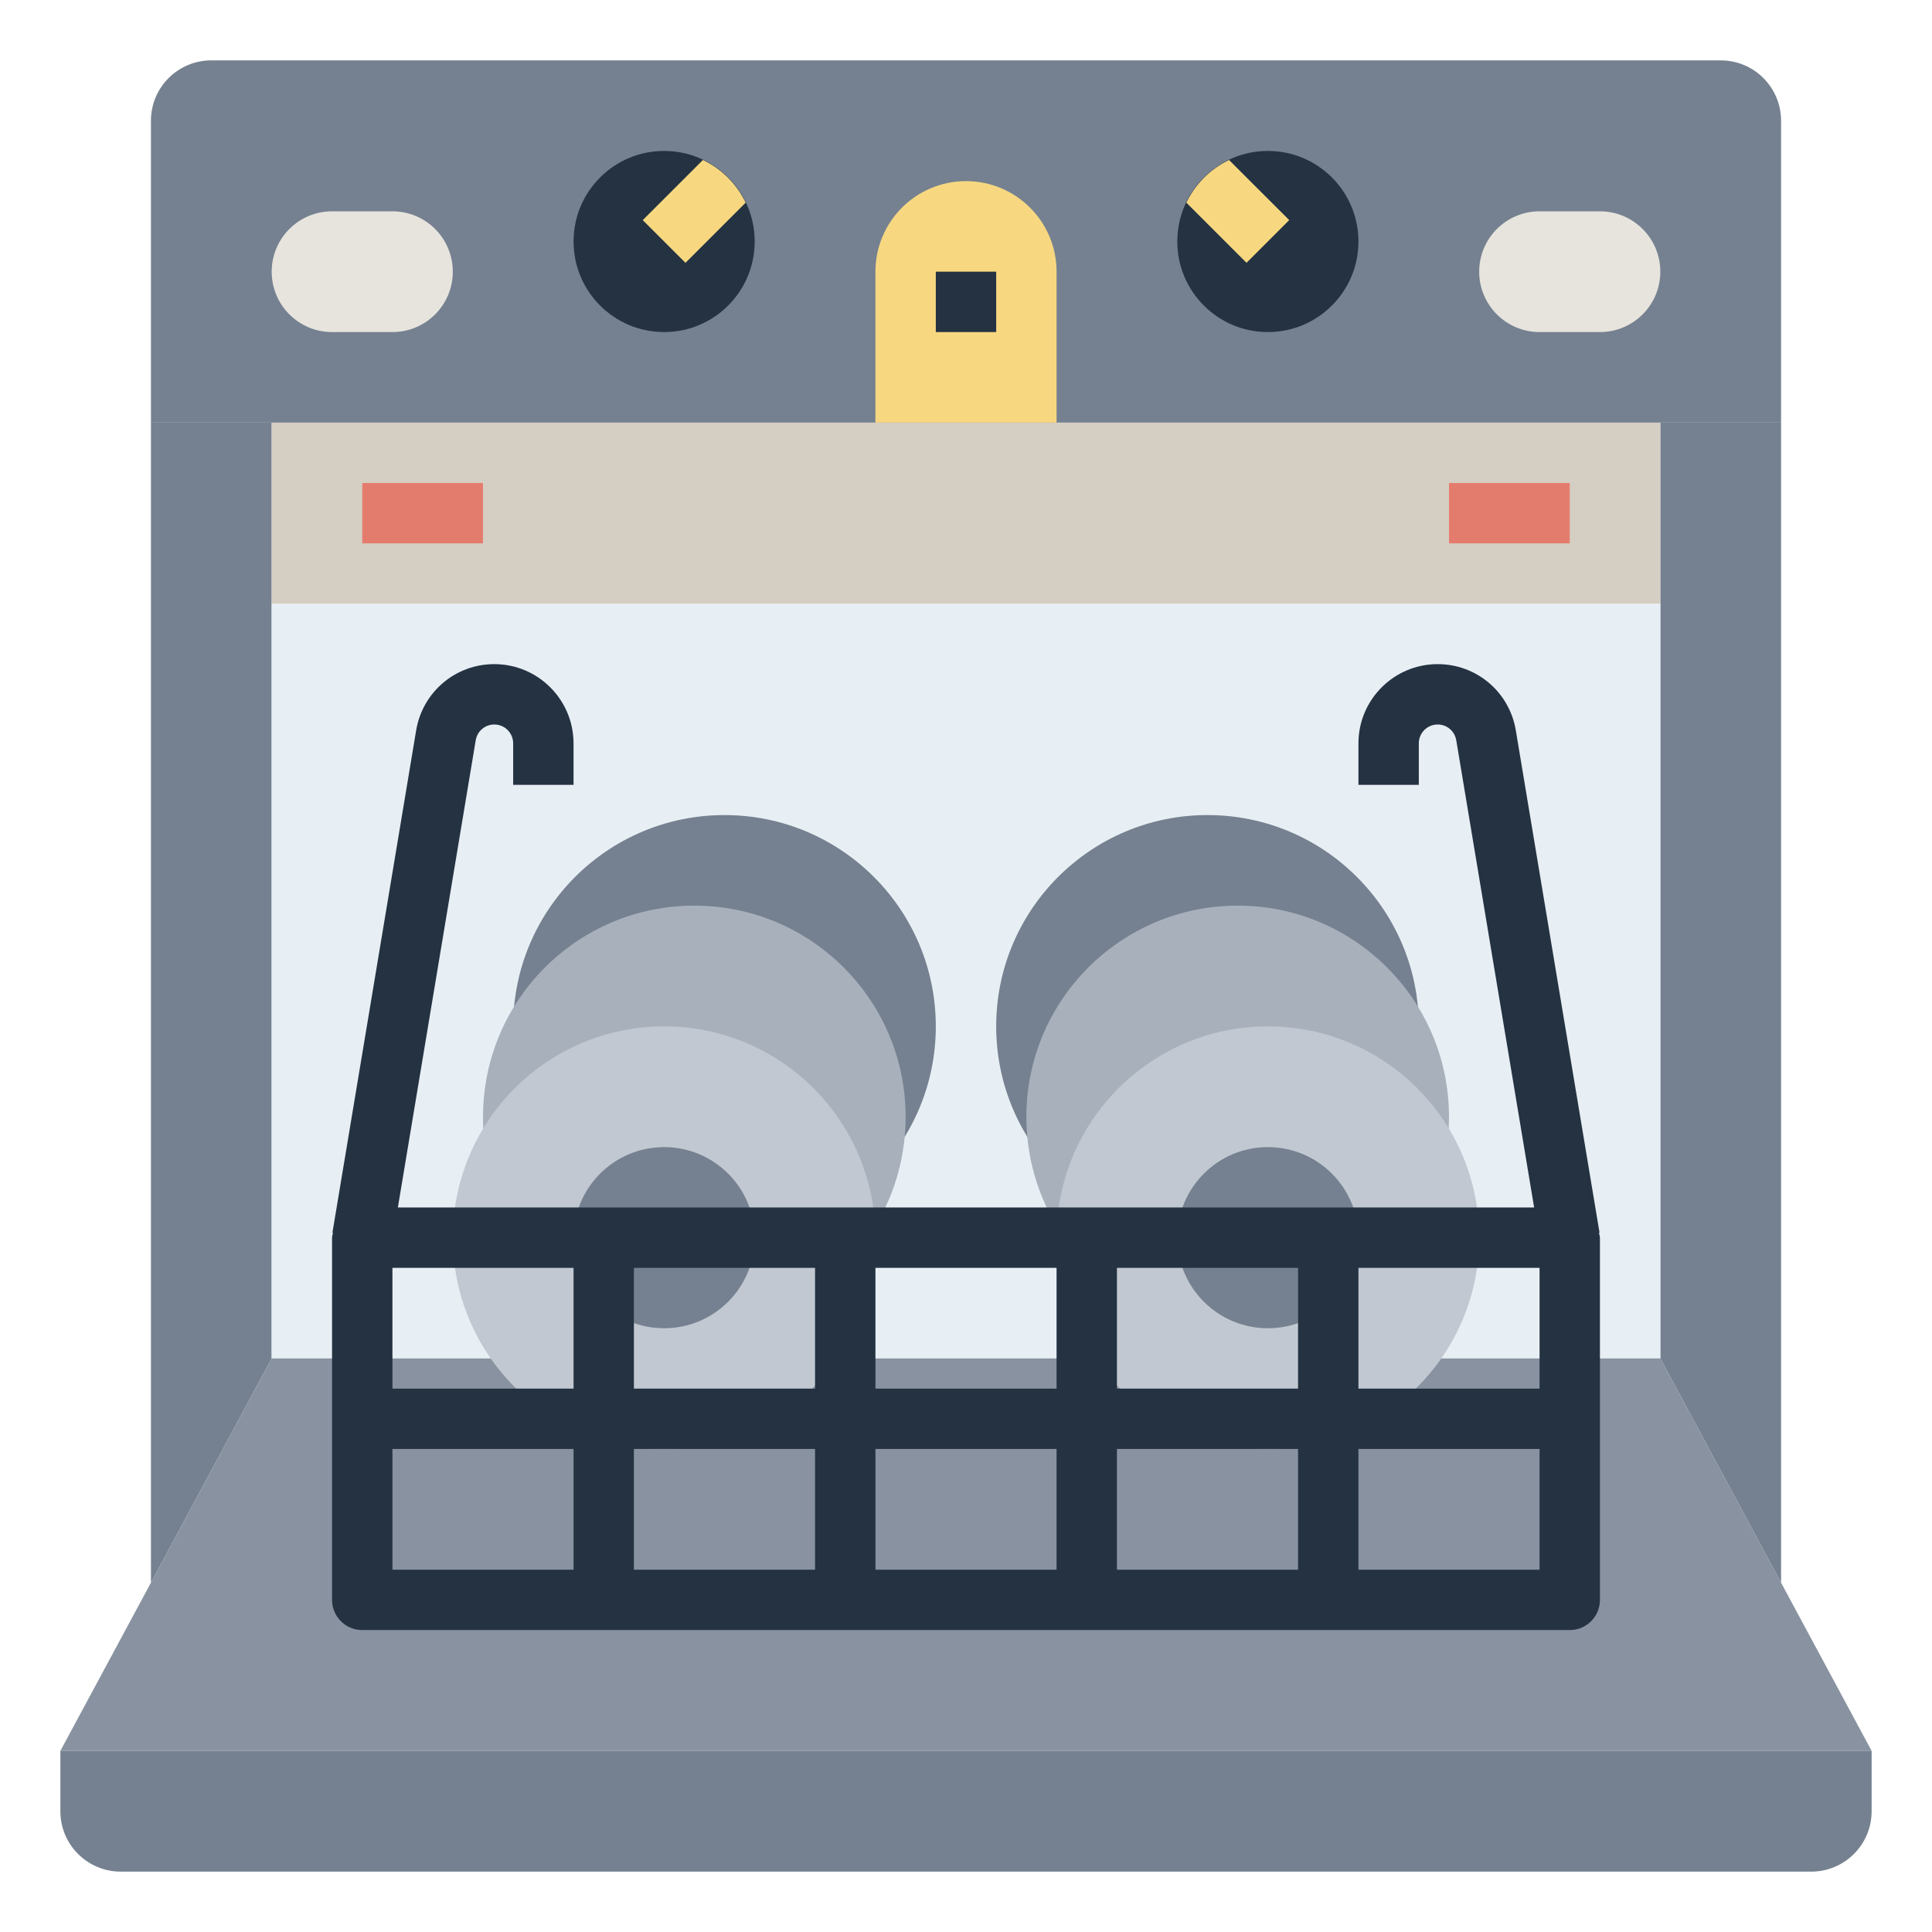
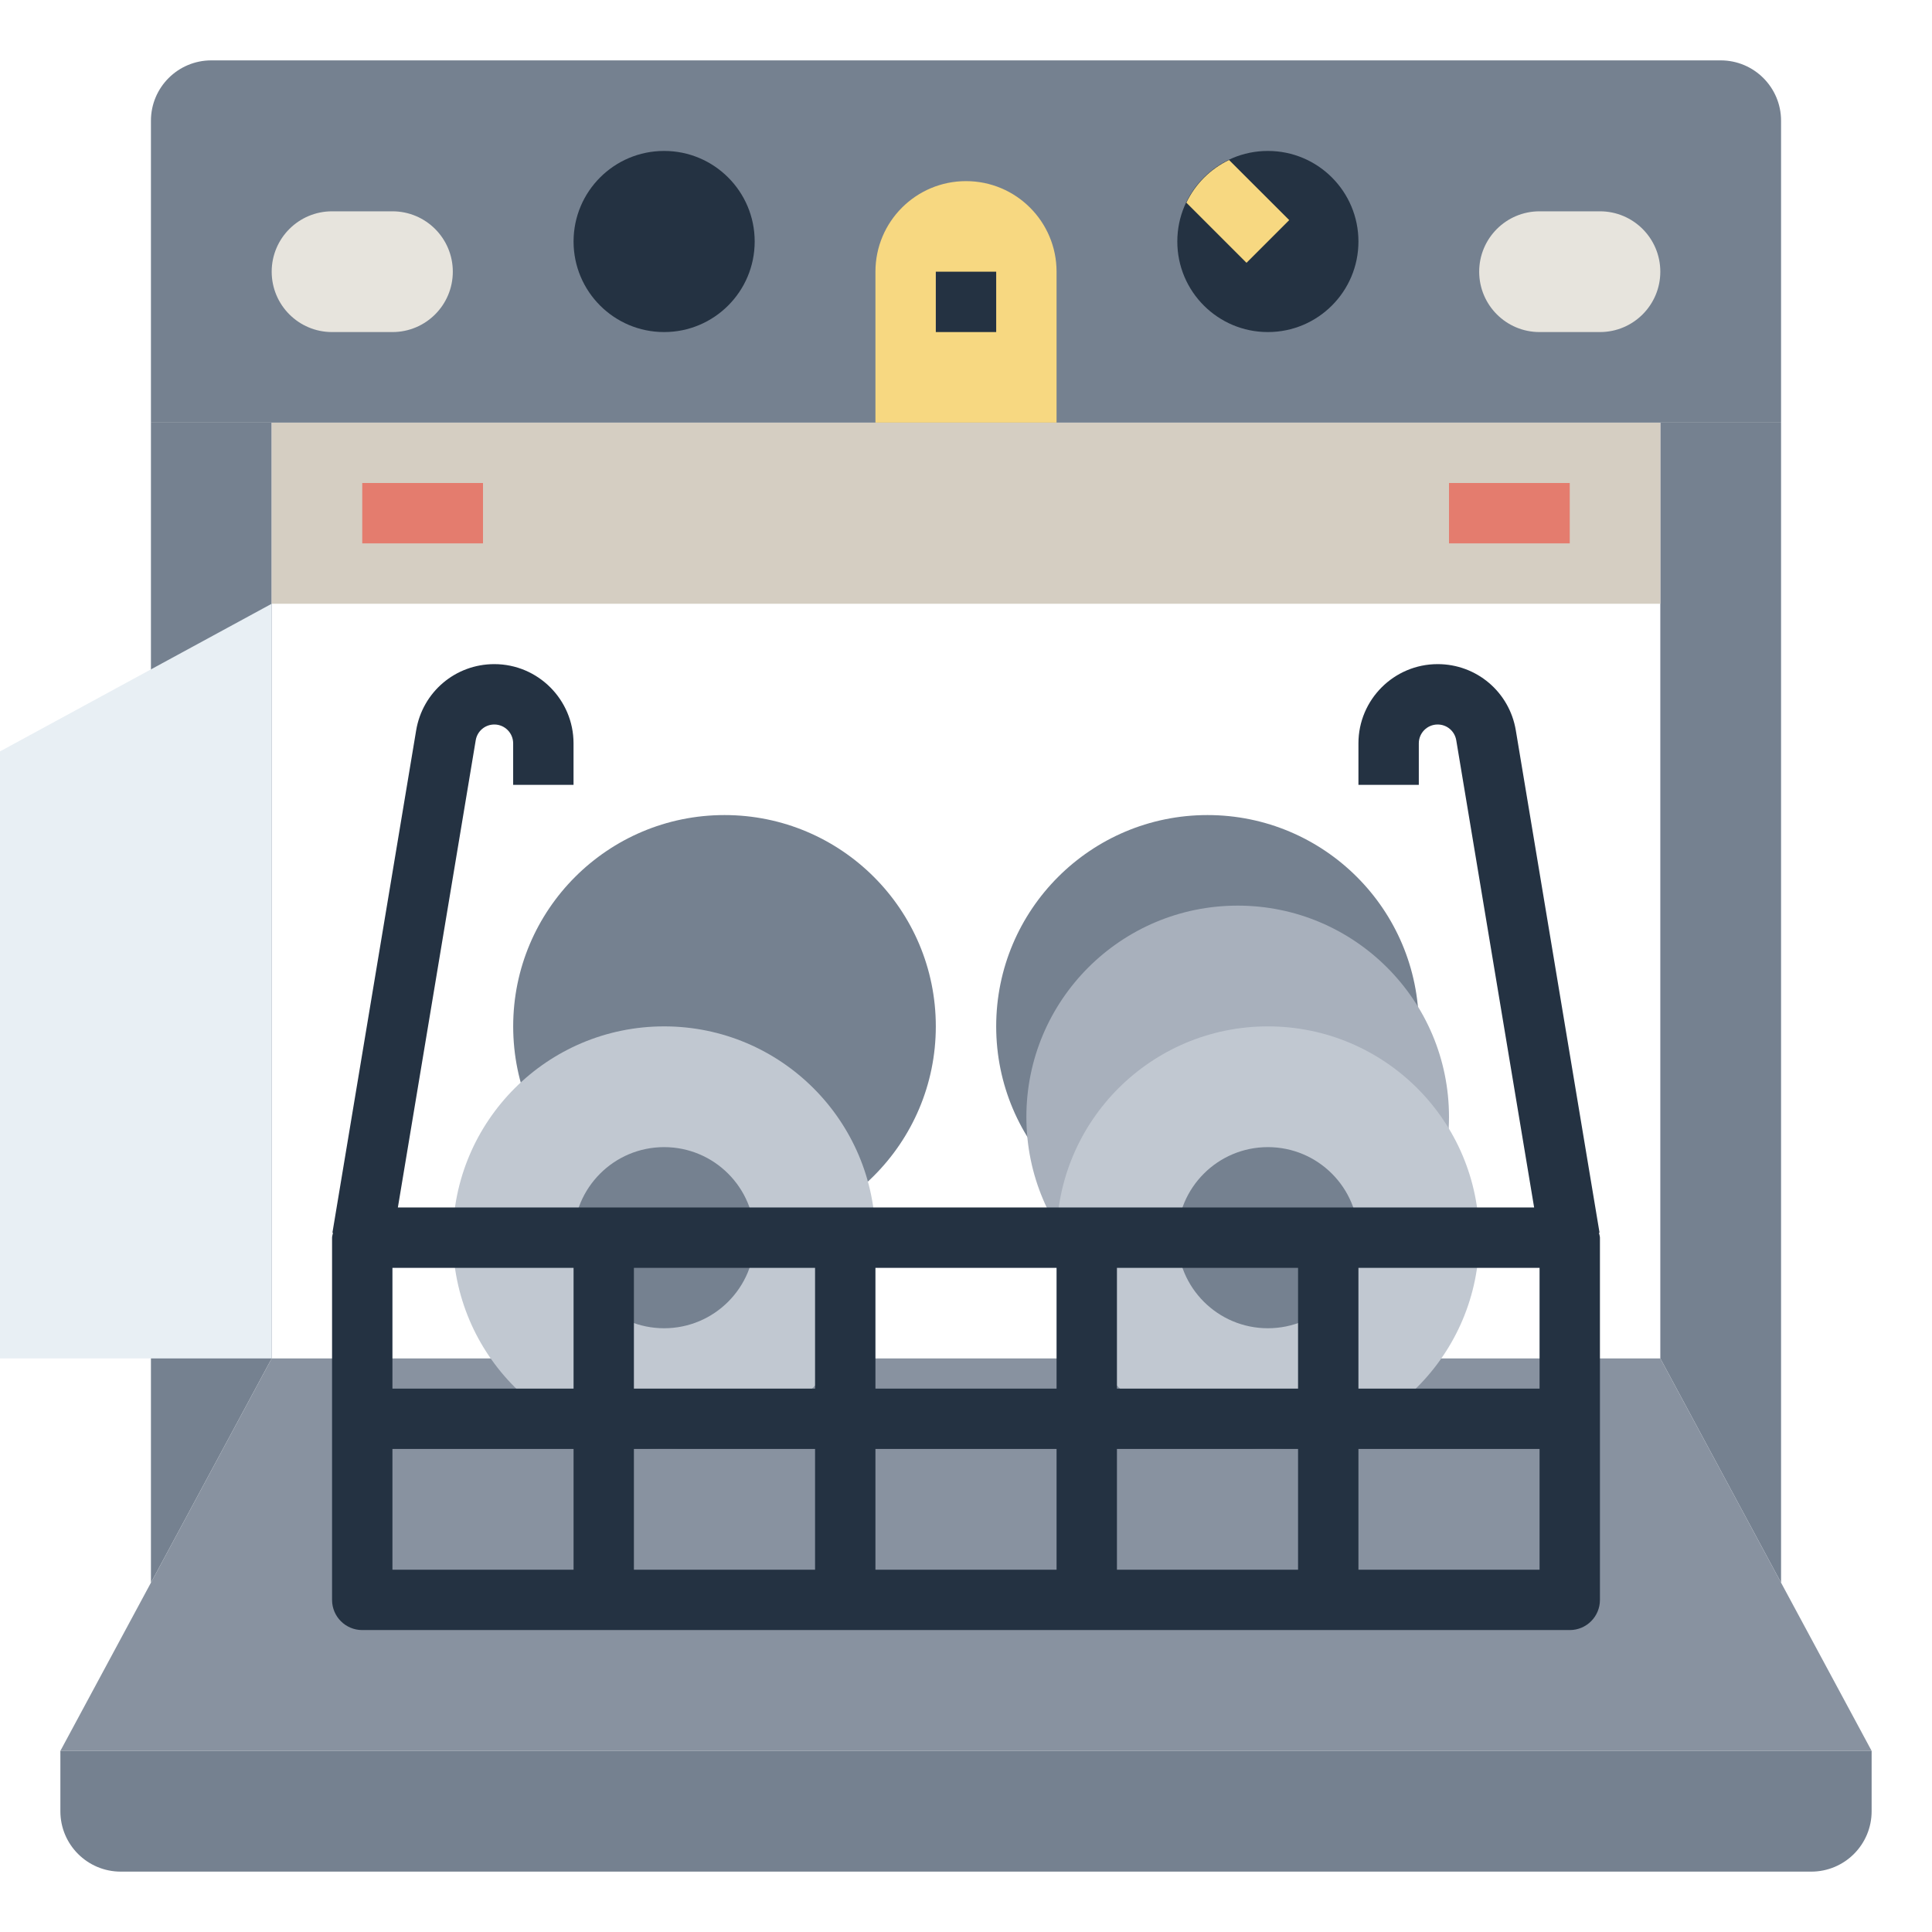
<svg xmlns="http://www.w3.org/2000/svg" id="Layer_3" height="512" viewBox="0 0 64 64" width="512">
  <g>
    <path d="m59 14v38.429l-4-7.429v-31z" fill="#758190" />
    <path d="m5 14v38.429l4-7.429v-31z" fill="#758190" />
    <path d="m9 14h46v6h-46z" fill="#d5cec2" />
-     <path d="m9 20h46v25h-46z" fill="#e8eff4" />
+     <path d="m9 20v25h-46z" fill="#e8eff4" />
    <path d="m55 45h-46l-7 13h60z" fill="#8892a0" />
    <circle cx="24" cy="34" fill="#758190" r="7" />
-     <circle cx="23" cy="37" fill="#a8b0bc" r="7" />
    <circle cx="40" cy="34" fill="#758190" r="7" />
    <circle cx="41" cy="37" fill="#a8b0bc" r="7" />
    <circle cx="22" cy="41" fill="#c1c8d1" r="7" />
    <circle cx="42" cy="41" fill="#c1c8d1" r="7" />
    <g fill="#758190">
      <circle cx="22" cy="41" r="3" />
      <circle cx="42" cy="41" r="3" />
      <path d="m59 14h-54v-10c0-1.105.895-2 2-2h50c1.105 0 2 .895 2 2z" />
    </g>
    <circle cx="42" cy="8" fill="#243242" r="3" />
    <circle cx="22" cy="8" fill="#243242" r="3" />
    <path d="m53 11h-2c-1.105 0-2-.895-2-2 0-1.105.895-2 2-2h2c1.105 0 2 .895 2 2 0 1.105-.895 2-2 2z" fill="#e7e4dd" />
    <path d="m13 11h-2c-1.105 0-2-.895-2-2 0-1.105.895-2 2-2h2c1.105 0 2 .895 2 2 0 1.105-.895 2-2 2z" fill="#e7e4dd" />
-     <path d="m21.292 7.292 1.415 1.415 1.993-1.993c-.296-.62-.795-1.118-1.415-1.414z" fill="#f7d881" />
    <path d="m39.3 6.714 1.992 1.992 1.415-1.415-1.993-1.991c-.619.296-1.118.795-1.414 1.414z" fill="#f7d881" />
    <path d="m52.967 40.838.02-.003-2.774-16.643c-.213-1.271-1.302-2.192-2.589-2.192-1.447 0-2.624 1.177-2.624 2.624v1.376h2v-1.376c0-.345.279-.624.624-.624.307 0 .565.219.616.521l2.58 15.478h-37.64l2.579-15.478c.051-.302.31-.521.616-.521.344 0 .624.28.624.625v1.375h2v-1.375c0-1.447-1.177-2.625-2.624-2.625-1.288 0-2.376.922-2.589 2.193l-2.774 16.642.019.003c-.008.054-.031.104-.031.161v11.999c0 .553.447 1 1 1h40c.553 0 1-.447 1-1v-11.999c-.001-.057-.024-.106-.033-.161zm-31.968 1.161h6.001v4h-6.001zm-1.999 4h-6v-4h6zm10-4h6v4h-6zm-2 5.999v4h-6.001v-4zm2 0h6v4h-6zm8 0h6v4h-6zm0-1.999v-4h6v4zm8-4h6v4h-6zm-32 5.999h6v4h-6zm32 4v-4h6v4z" fill="#243242" />
    <path d="m2 58v2c0 1.105.895 2 2 2h56c1.105 0 2-.895 2-2v-2" fill="#758190" />
    <g>
      <path d="m12 16h4v2h-4z" fill="#e47c6e" />
    </g>
    <g>
      <path d="m48 16h4v2h-4z" fill="#e47c6e" />
    </g>
    <path d="m29 14v-5c0-1.657 1.343-3 3-3 1.657 0 3 1.343 3 3v5" fill="#f7d881" />
    <g>
      <path d="m31 9h2v2h-2z" fill="#243242" />
    </g>
  </g>
</svg>